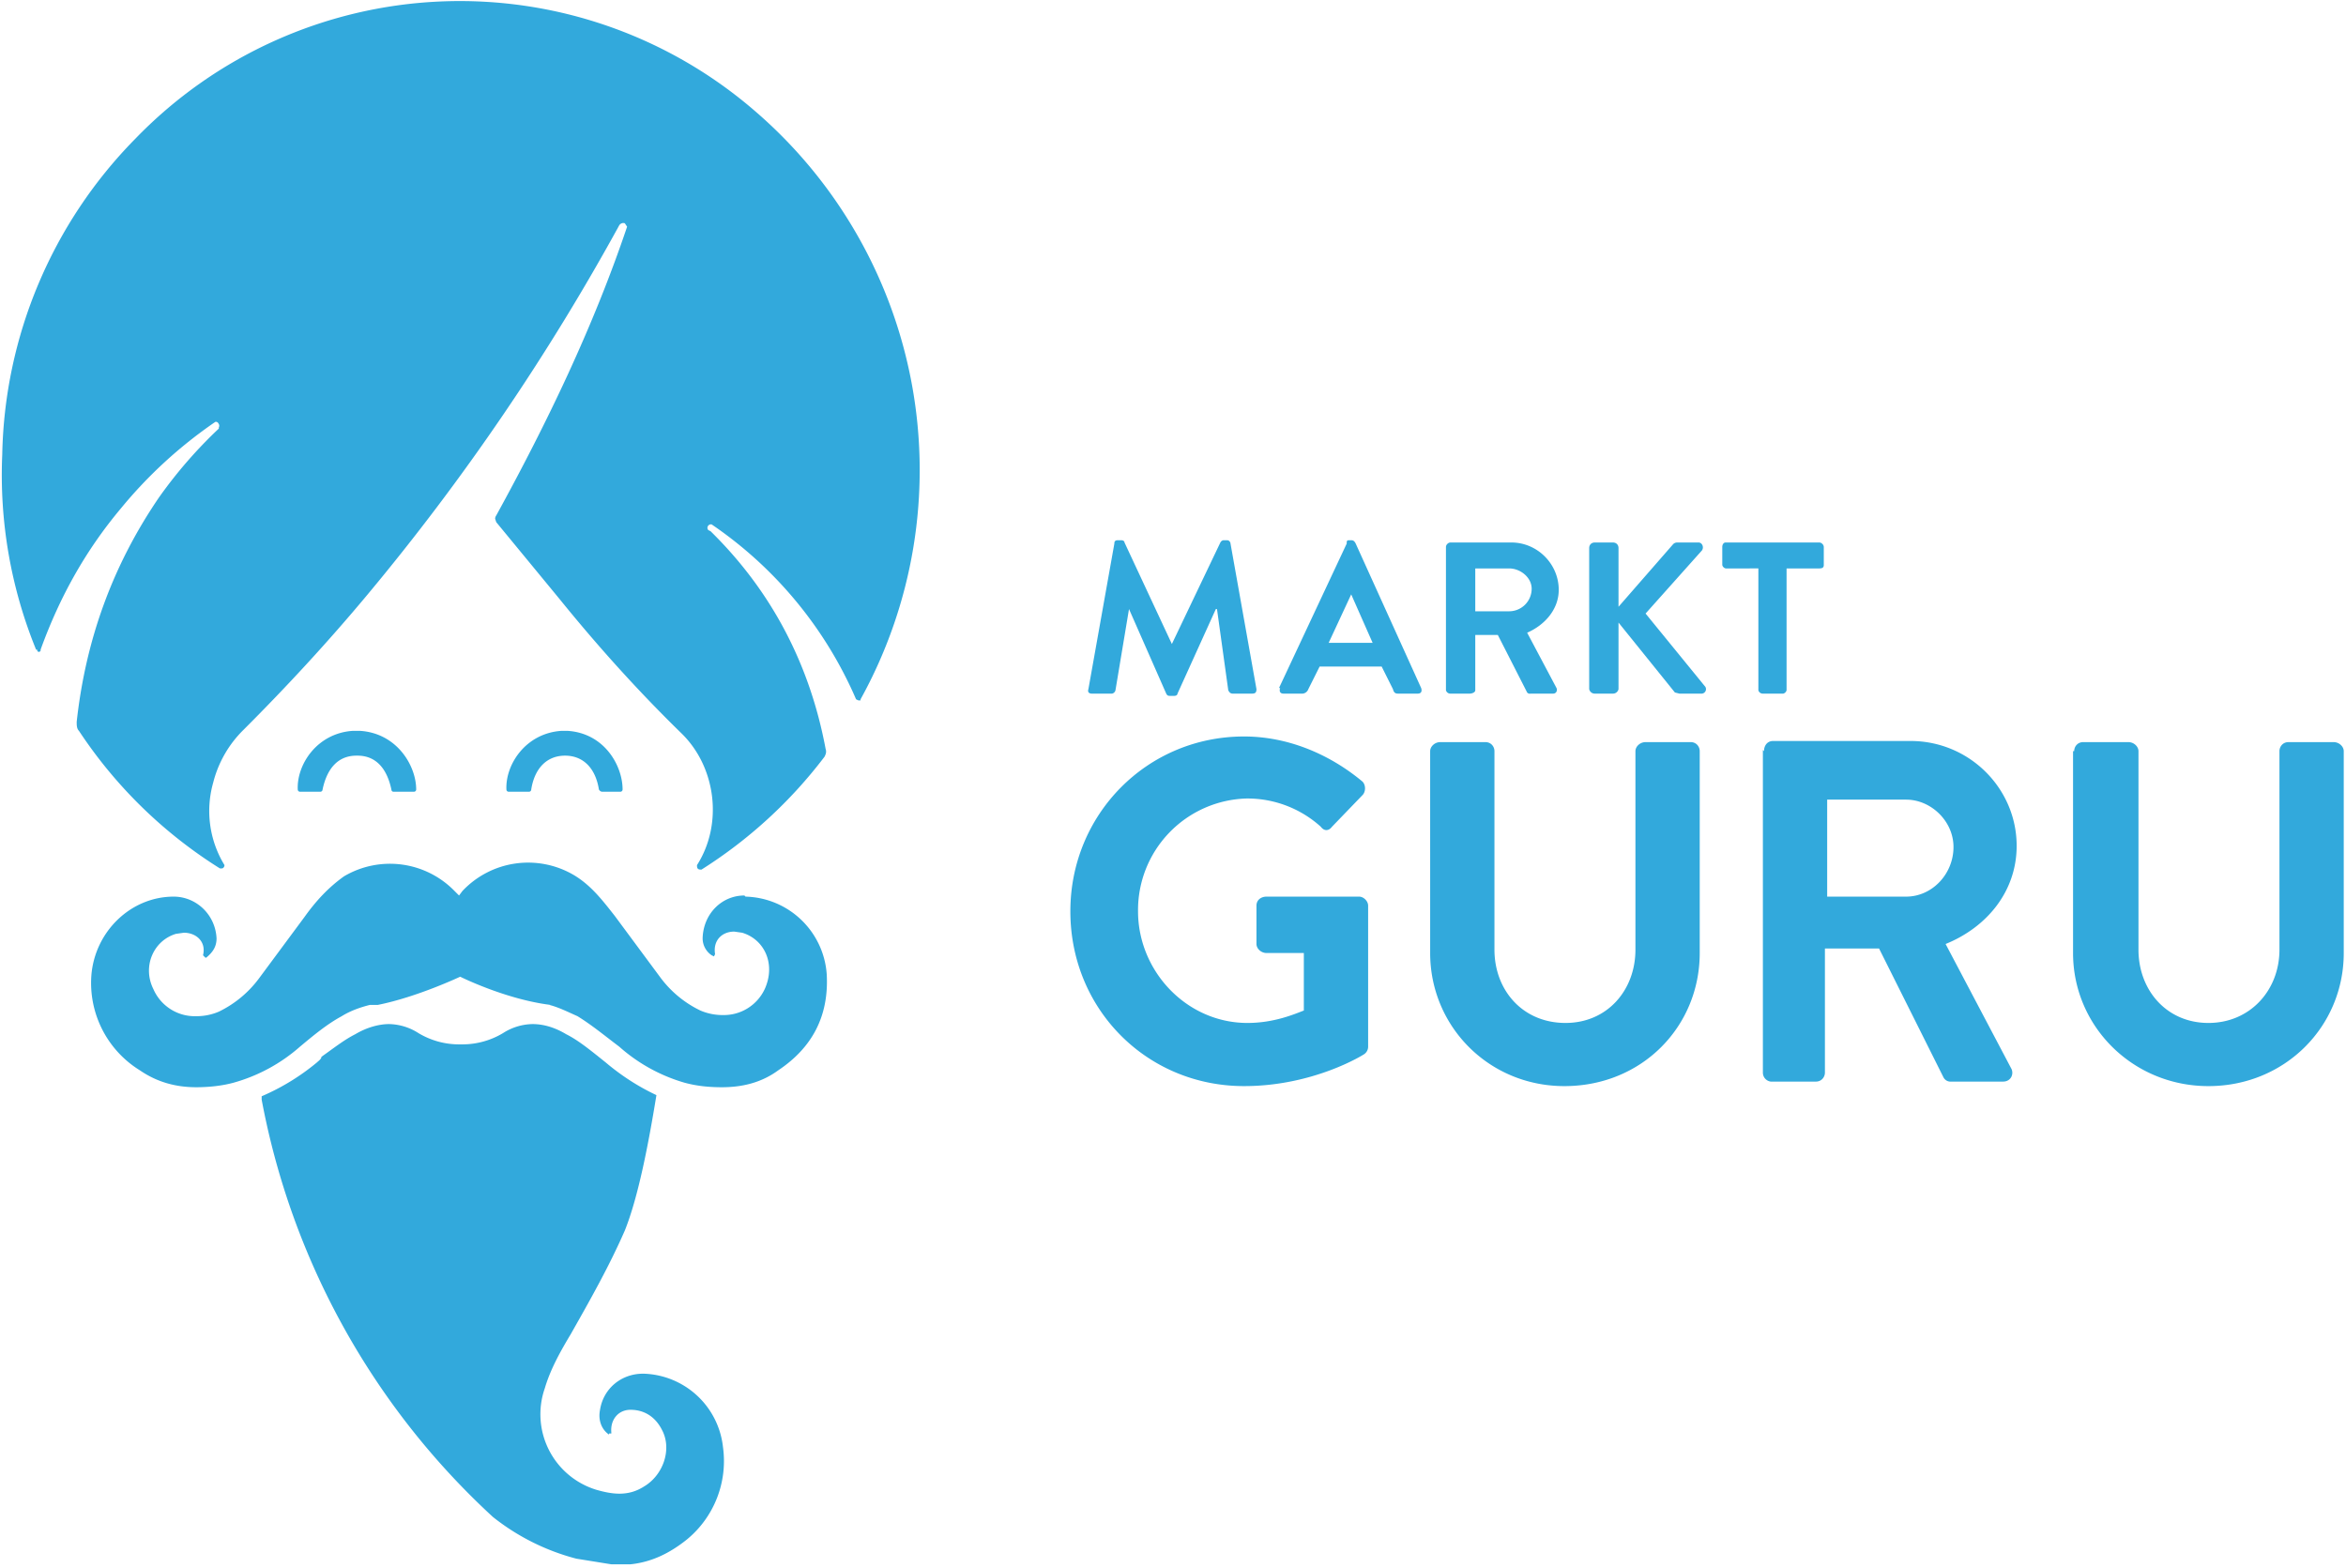
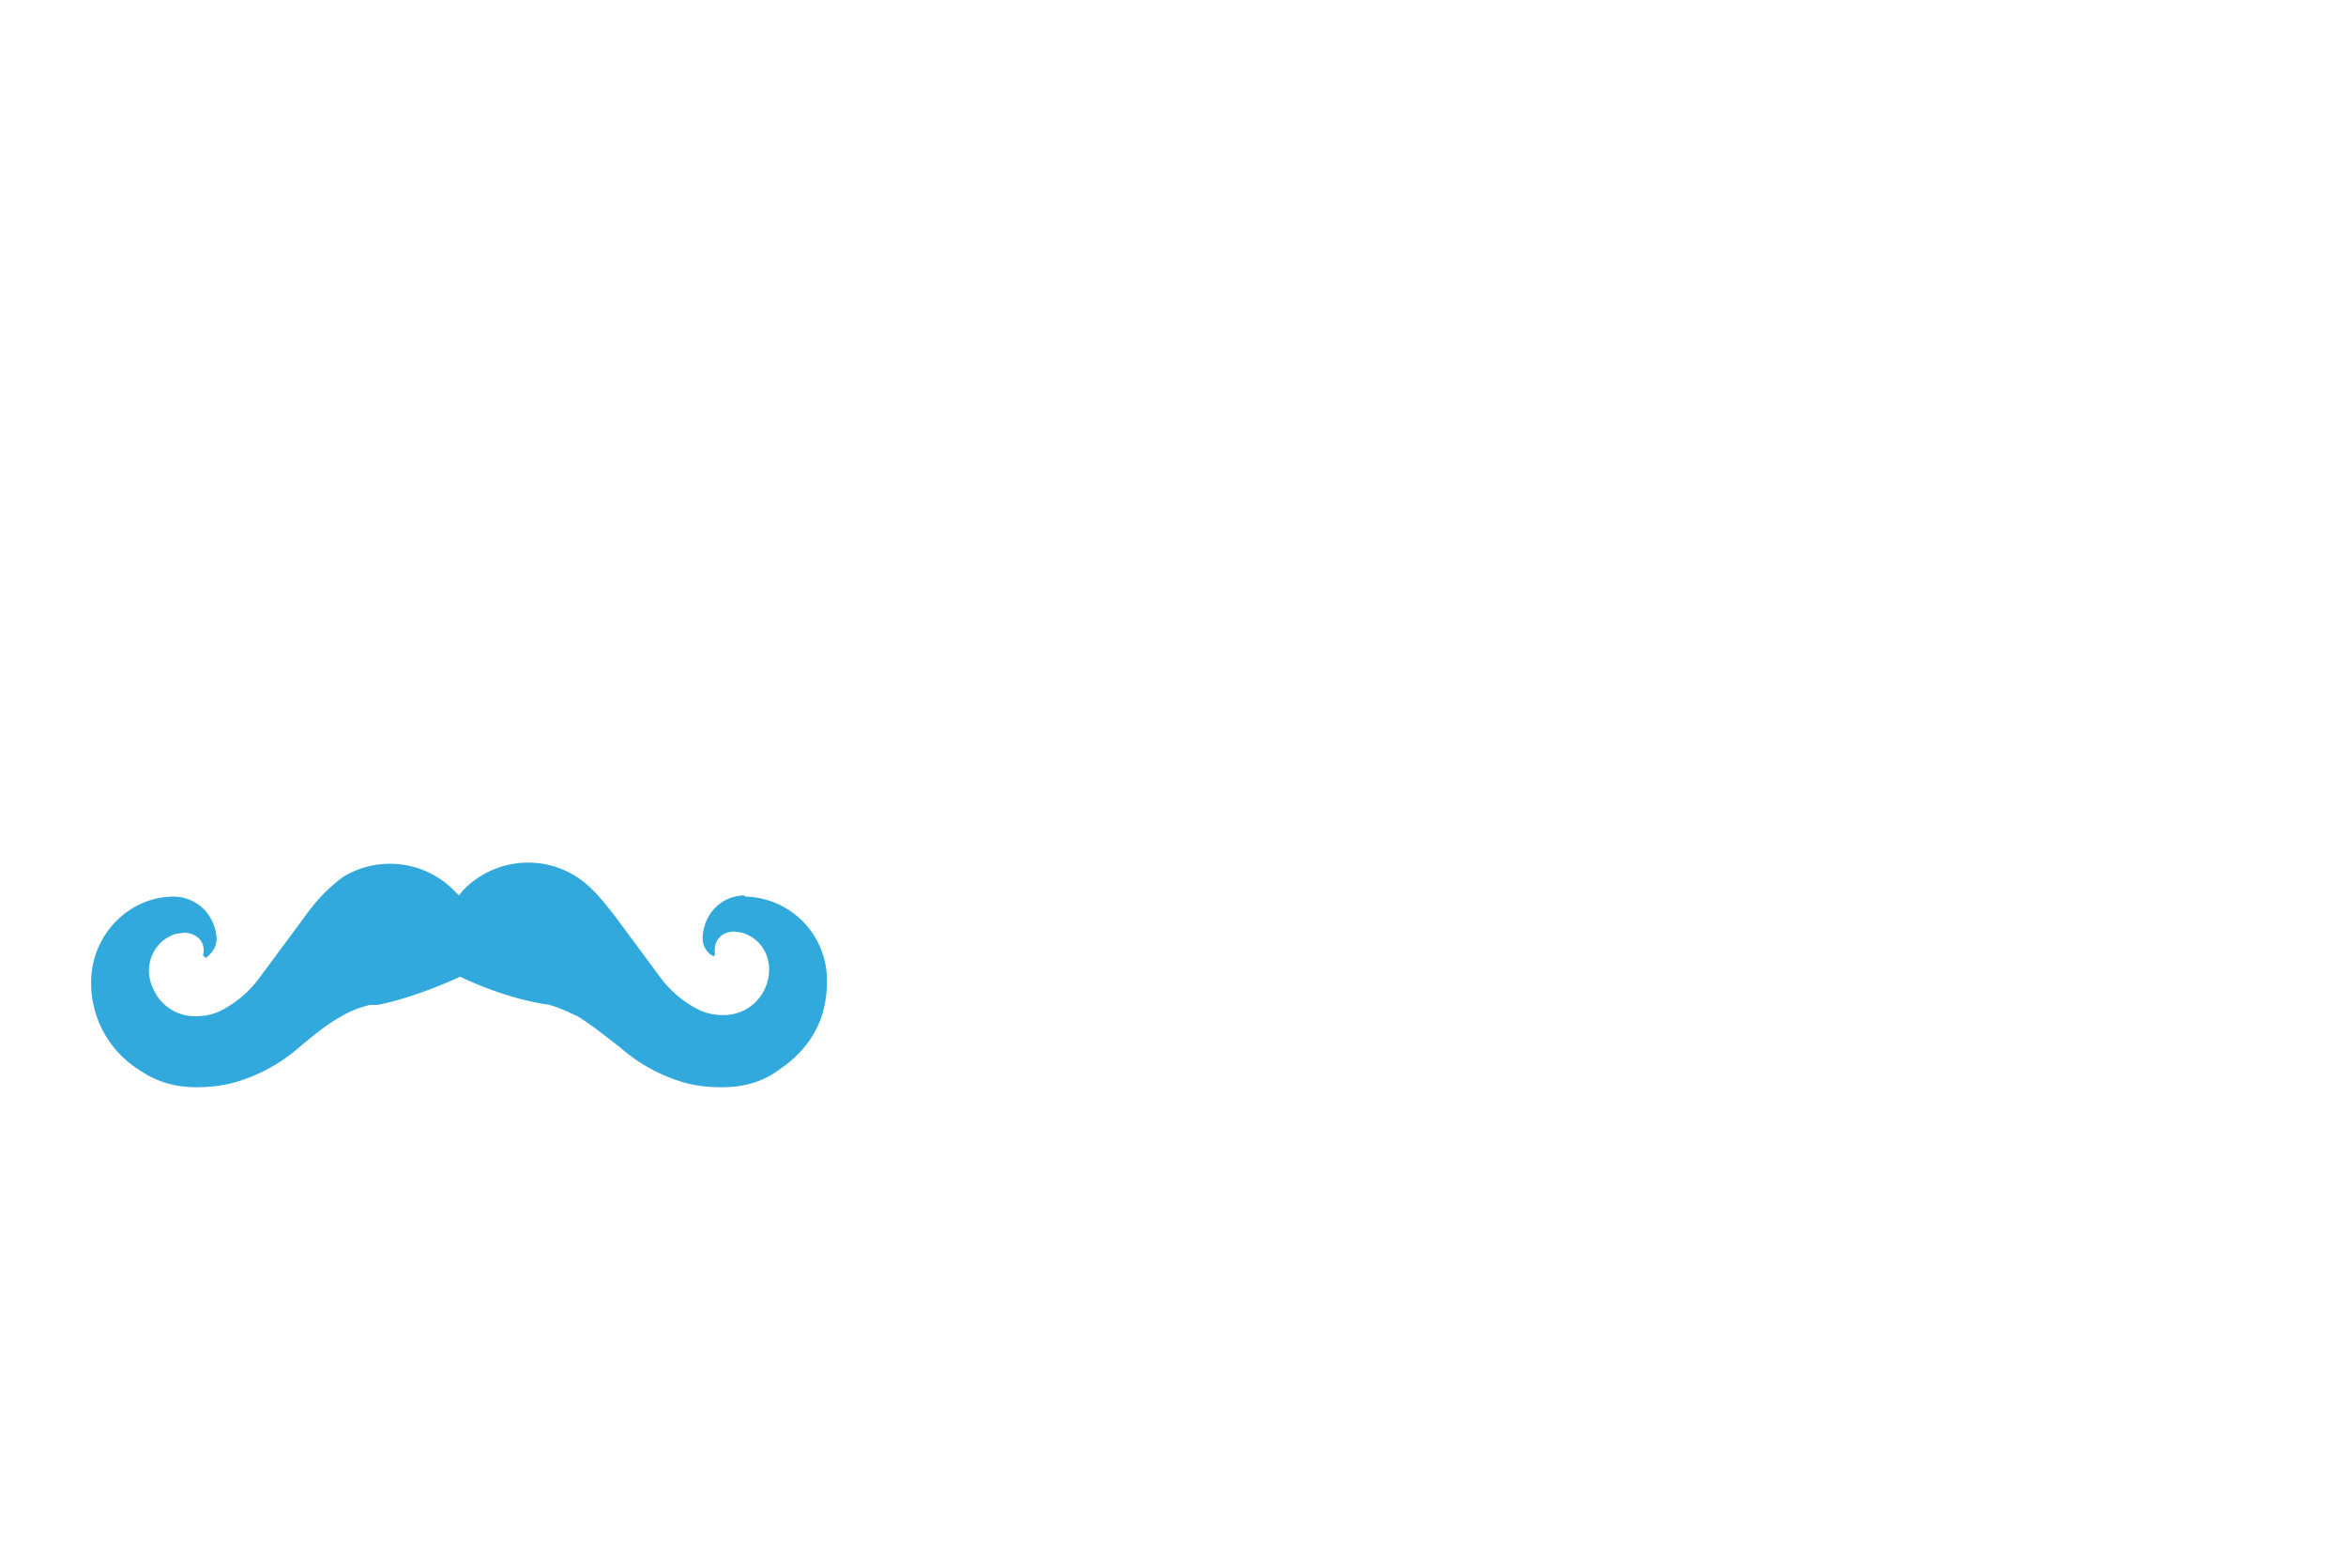
<svg xmlns="http://www.w3.org/2000/svg" viewBox="0 0 208 139" fill="#32a9dc">
-   <path d="M98.8 48.2c0-.1 0-.3.3-.3h.3c.2 0 .3.1.3.2l4.2 9 4.3-9s.1-.2.3-.2h.3c.2 0 .3.2.3.3l2.3 12.9c0 .3-.1.4-.4.4h-1.7c-.2 0-.3-.1-.4-.3l-1-7.2h-.1l-3.4 7.5c0 .1-.1.2-.3.2h-.3c-.2 0-.3 0-.4-.2l-3.3-7.5-1.2 7.2a.4.4 0 0 1-.3.3h-1.8c-.2 0-.4-.1-.3-.4l2.3-12.9M113.4 61l6-12.8c0-.2 0-.3.2-.3h.2c.2 0 .3.1.4.3L126 61c.1.3 0 .5-.3.5H124c-.2 0-.4 0-.5-.4l-1-2H117l-1 2a.6.6 0 0 1-.5.4h-1.7c-.3 0-.4-.2-.3-.5m8.2-4-1.9-4.3-2 4.3h4m6.4-8.5c0-.2.2-.4.4-.4h5.4c2.3 0 4.2 1.9 4.2 4.2 0 1.7-1.2 3.1-2.8 3.8L138 61c.1.2 0 .5-.3.5h-2a.3.3 0 0 1-.3-.1l-2.6-5.1h-2v4.9c0 .2-.3.3-.5.3h-1.7a.4.4 0 0 1-.4-.3V48.5zm5.6 5.7a2 2 0 0 0 2-2c0-1-1-1.8-2-1.8h-3v3.8h3zm7.1-5.6c0-.3.2-.5.5-.5h1.6c.3 0 .5.2.5.5v5.2l4.8-5.5a.5.5 0 0 1 .4-.2h1.9c.3 0 .5.4.3.7l-5 5.6 5.3 6.5a.4.4 0 0 1-.3.6h-2l-.4-.1-5-6.2v5.9a.5.5 0 0 1-.5.4h-1.6a.5.5 0 0 1-.5-.4V48.6m15 1.8H153a.4.4 0 0 1-.3-.3v-1.6c0-.2.1-.4.3-.4h8.3c.2 0 .4.2.4.4v1.6c0 .2-.1.3-.4.3h-2.9v10.8a.4.4 0 0 1-.3.3h-1.8a.4.4 0 0 1-.4-.3V50.4m-45.6 14.9c3.8 0 7.5 1.5 10.5 4 .3.3.3.9 0 1.2l-2.7 2.8c-.3.4-.7.4-1 0a9.7 9.7 0 0 0-6.6-2.5 9.9 9.9 0 0 0-9.6 10c0 5.3 4.3 9.9 9.7 9.9 2.4 0 4.2-.8 5-1.1v-5.1h-3.3c-.5 0-.9-.4-.9-.8v-3.4c0-.5.4-.8.9-.8h8.2c.4 0 .8.4.8.8v12.5a.8.8 0 0 1-.4.7s-4.4 2.8-10.6 2.8c-8.6 0-15.4-6.8-15.4-15.5 0-8.6 6.8-15.5 15.4-15.5m16.5 1.3c0-.4.4-.8.9-.8h4c.5 0 .8.4.8.8v17.6c0 3.6 2.5 6.5 6.3 6.5 3.7 0 6.2-2.9 6.2-6.5V66.6c0-.4.4-.8.9-.8h4c.5 0 .8.4.8.8v17.9c0 6.5-5.1 11.8-12 11.8-6.7 0-11.9-5.3-11.9-11.8V66.6m29.6 0c0-.5.3-.9.8-.9h12.2c5.2 0 9.4 4.2 9.4 9.3 0 4-2.6 7.2-6.3 8.7l5.8 11c.3.5 0 1.2-.7 1.2H173a.7.7 0 0 1-.7-.4l-5.7-11.4h-4.8v11c0 .4-.3.8-.8.8h-4a.8.8 0 0 1-.7-.8V66.5zM169 79.5c2.3 0 4.2-2 4.2-4.4 0-2.3-2-4.2-4.2-4.2h-7v8.6h7zm14.9-12.9c0-.4.3-.8.8-.8h4c.5 0 .9.4.9.8v17.6c0 3.6 2.5 6.5 6.2 6.5s6.3-2.9 6.3-6.5V66.6c0-.4.3-.8.8-.8h4c.5 0 .9.4.9.8v17.9c0 6.5-5.2 11.8-12 11.8-6.7 0-12-5.3-12-11.8V66.6M32 64.8h-.7c-3.2.2-5 3-4.9 5.2a.2.2 0 0 0 .2.2h1.8a.2.2 0 0 0 .2-.2c.4-1.9 1.4-3 3-3h.1c1.6 0 2.6 1.1 3 3 0 0 0 .2.2.2h1.8a.2.2 0 0 0 .2-.2c0-2.1-1.7-5-5-5.2m18.5 0H49.8c-3.2.2-5 3-4.9 5.2a.2.2 0 0 0 .2.2h1.8a.2.2 0 0 0 .2-.2c.3-1.9 1.4-3 3-3s2.7 1.1 3 3c0 0 .1.2.3.2H55a.2.2 0 0 0 .2-.2c0-2.1-1.6-5-4.9-5.2" />
-   <path d="M19.3 37.3zM67 9.9a40 40 0 0 0-55 2.4 41 41 0 0 0-11.8 28 41 41 0 0 0 3 17.3h.1c0 .1 0 .2.2.2l.1-.1a.3.3 0 0 0 0-.1c1.7-4.7 4-8.8 7.1-12.5a40.2 40.2 0 0 1 8.4-7.7c.1 0 .2 0 .3.2a.3.3 0 0 1 0 .3v.1a40.7 40.7 0 0 0-5.3 6.1C10 50.1 7.6 56.7 6.8 64c0 .3 0 .6.2.8A41.1 41.1 0 0 0 19.5 77h.2a.3.3 0 0 0 .2-.3 9.2 9.2 0 0 1-1-7.3 10 10 0 0 1 2.7-4.7c3.8-3.8 7.5-7.8 11-12A205.3 205.3 0 0 0 55 19.8l-.1.2a.4.4 0 0 1 .5-.2l.2.3c-3 8.9-7.1 17.4-11.6 25.6a.5.5 0 0 0-.1.3l.1.3 5.6 6.8c3.4 4.2 7 8.2 10.9 12 3 3 3.6 8 1.3 11.6a.3.3 0 0 0 0 .1c0 .2.1.3.3.3a.2.2 0 0 0 .1 0 41.5 41.5 0 0 0 10.9-10c.1-.2.2-.4.1-.7-1.4-7.5-4.8-14-10.2-19.3l-.2-.1a.3.3 0 0 1 0-.4.3.3 0 0 1 .3-.1A36 36 0 0 1 75.9 62l.2.1h.2V62A42 42 0 0 0 67 9.9zM57 121.8c-1.9 0-3.5 1.3-3.8 3.2-.2 1 .2 1.8.8 2.2v-.1h.2v-.1c-.1-1.1.6-2 1.7-2 1.2 0 2.2.6 2.8 1.8.9 1.7.1 4-1.6 5-1.4.9-2.8.7-4.2.3a7 7 0 0 1-4.6-9c.5-1.7 1.4-3.3 2.3-4.8 1.7-3 3.4-6 4.8-9.2 1.2-3 2.1-7.7 2.8-12-1.7-.8-3.2-1.8-4.5-2.9l-.5-.4c-1-.8-2-1.6-3-2.1-1-.6-2-.9-3-.9a5 5 0 0 0-2.6.8 7 7 0 0 1-3.6 1h-.2a7 7 0 0 1-3.7-1 5 5 0 0 0-2.6-.8c-.9 0-2 .3-3 .9-1 .5-2 1.3-3 2 0 .2-.3.4-.4.5a20 20 0 0 1-4.9 3v.3a67 67 0 0 0 20.5 37 20 20 0 0 0 7.4 3.7l3.1.5h1.7c1.9-.2 3.5-1 5-2.2a9 9 0 0 0 3.2-8.2 7.3 7.3 0 0 0-7-6.5" />
  <path d="M66 79.4c-2 0-3.6 1.6-3.7 3.7a1.8 1.8 0 0 0 .8 1.6l.2.1.1-.2c-.2-1.2.6-2 1.7-2l.7.1c2 .6 3 2.8 2 5a4 4 0 0 1-3.7 2.3 5 5 0 0 1-2-.4 9.6 9.6 0 0 1-3.6-3l-4-5.4c-1.1-1.4-2.1-2.7-3.6-3.6A8 8 0 0 0 41 79l-.3.4-.4-.4a8 8 0 0 0-9.8-1.3c-1.4 1-2.5 2.2-3.5 3.6l-4 5.4a9.7 9.7 0 0 1-3.6 3 5 5 0 0 1-2 .4 4 4 0 0 1-3.8-2.4c-1-2 0-4.3 2-4.9l.7-.1c1.1 0 2 .8 1.7 2l.2.2a.1.1 0 0 0 .1 0c.6-.5.9-1 .9-1.7-.1-2.1-1.8-3.7-3.8-3.7-3.8 0-7 3.1-7.3 7a9.1 9.1 0 0 0 4.3 8.4c1.6 1.1 3.3 1.5 5 1.5 1 0 2.2-.1 3.3-.4a15 15 0 0 0 5.9-3.2c1.2-1 2.4-2 3.7-2.7.8-.5 1.7-.8 2.5-1h.7c3.5-.7 7.3-2.5 7.3-2.5s4 2 8 2.5h-.1c.8.2 1.6.6 2.5 1 1.3.8 2.5 1.8 3.7 2.7a15 15 0 0 0 5.8 3.2c1.1.3 2.2.4 3.3.4 1.8 0 3.5-.4 5-1.5 3-2 4.5-4.8 4.3-8.5a7.4 7.4 0 0 0-7.2-6.9" />
</svg>